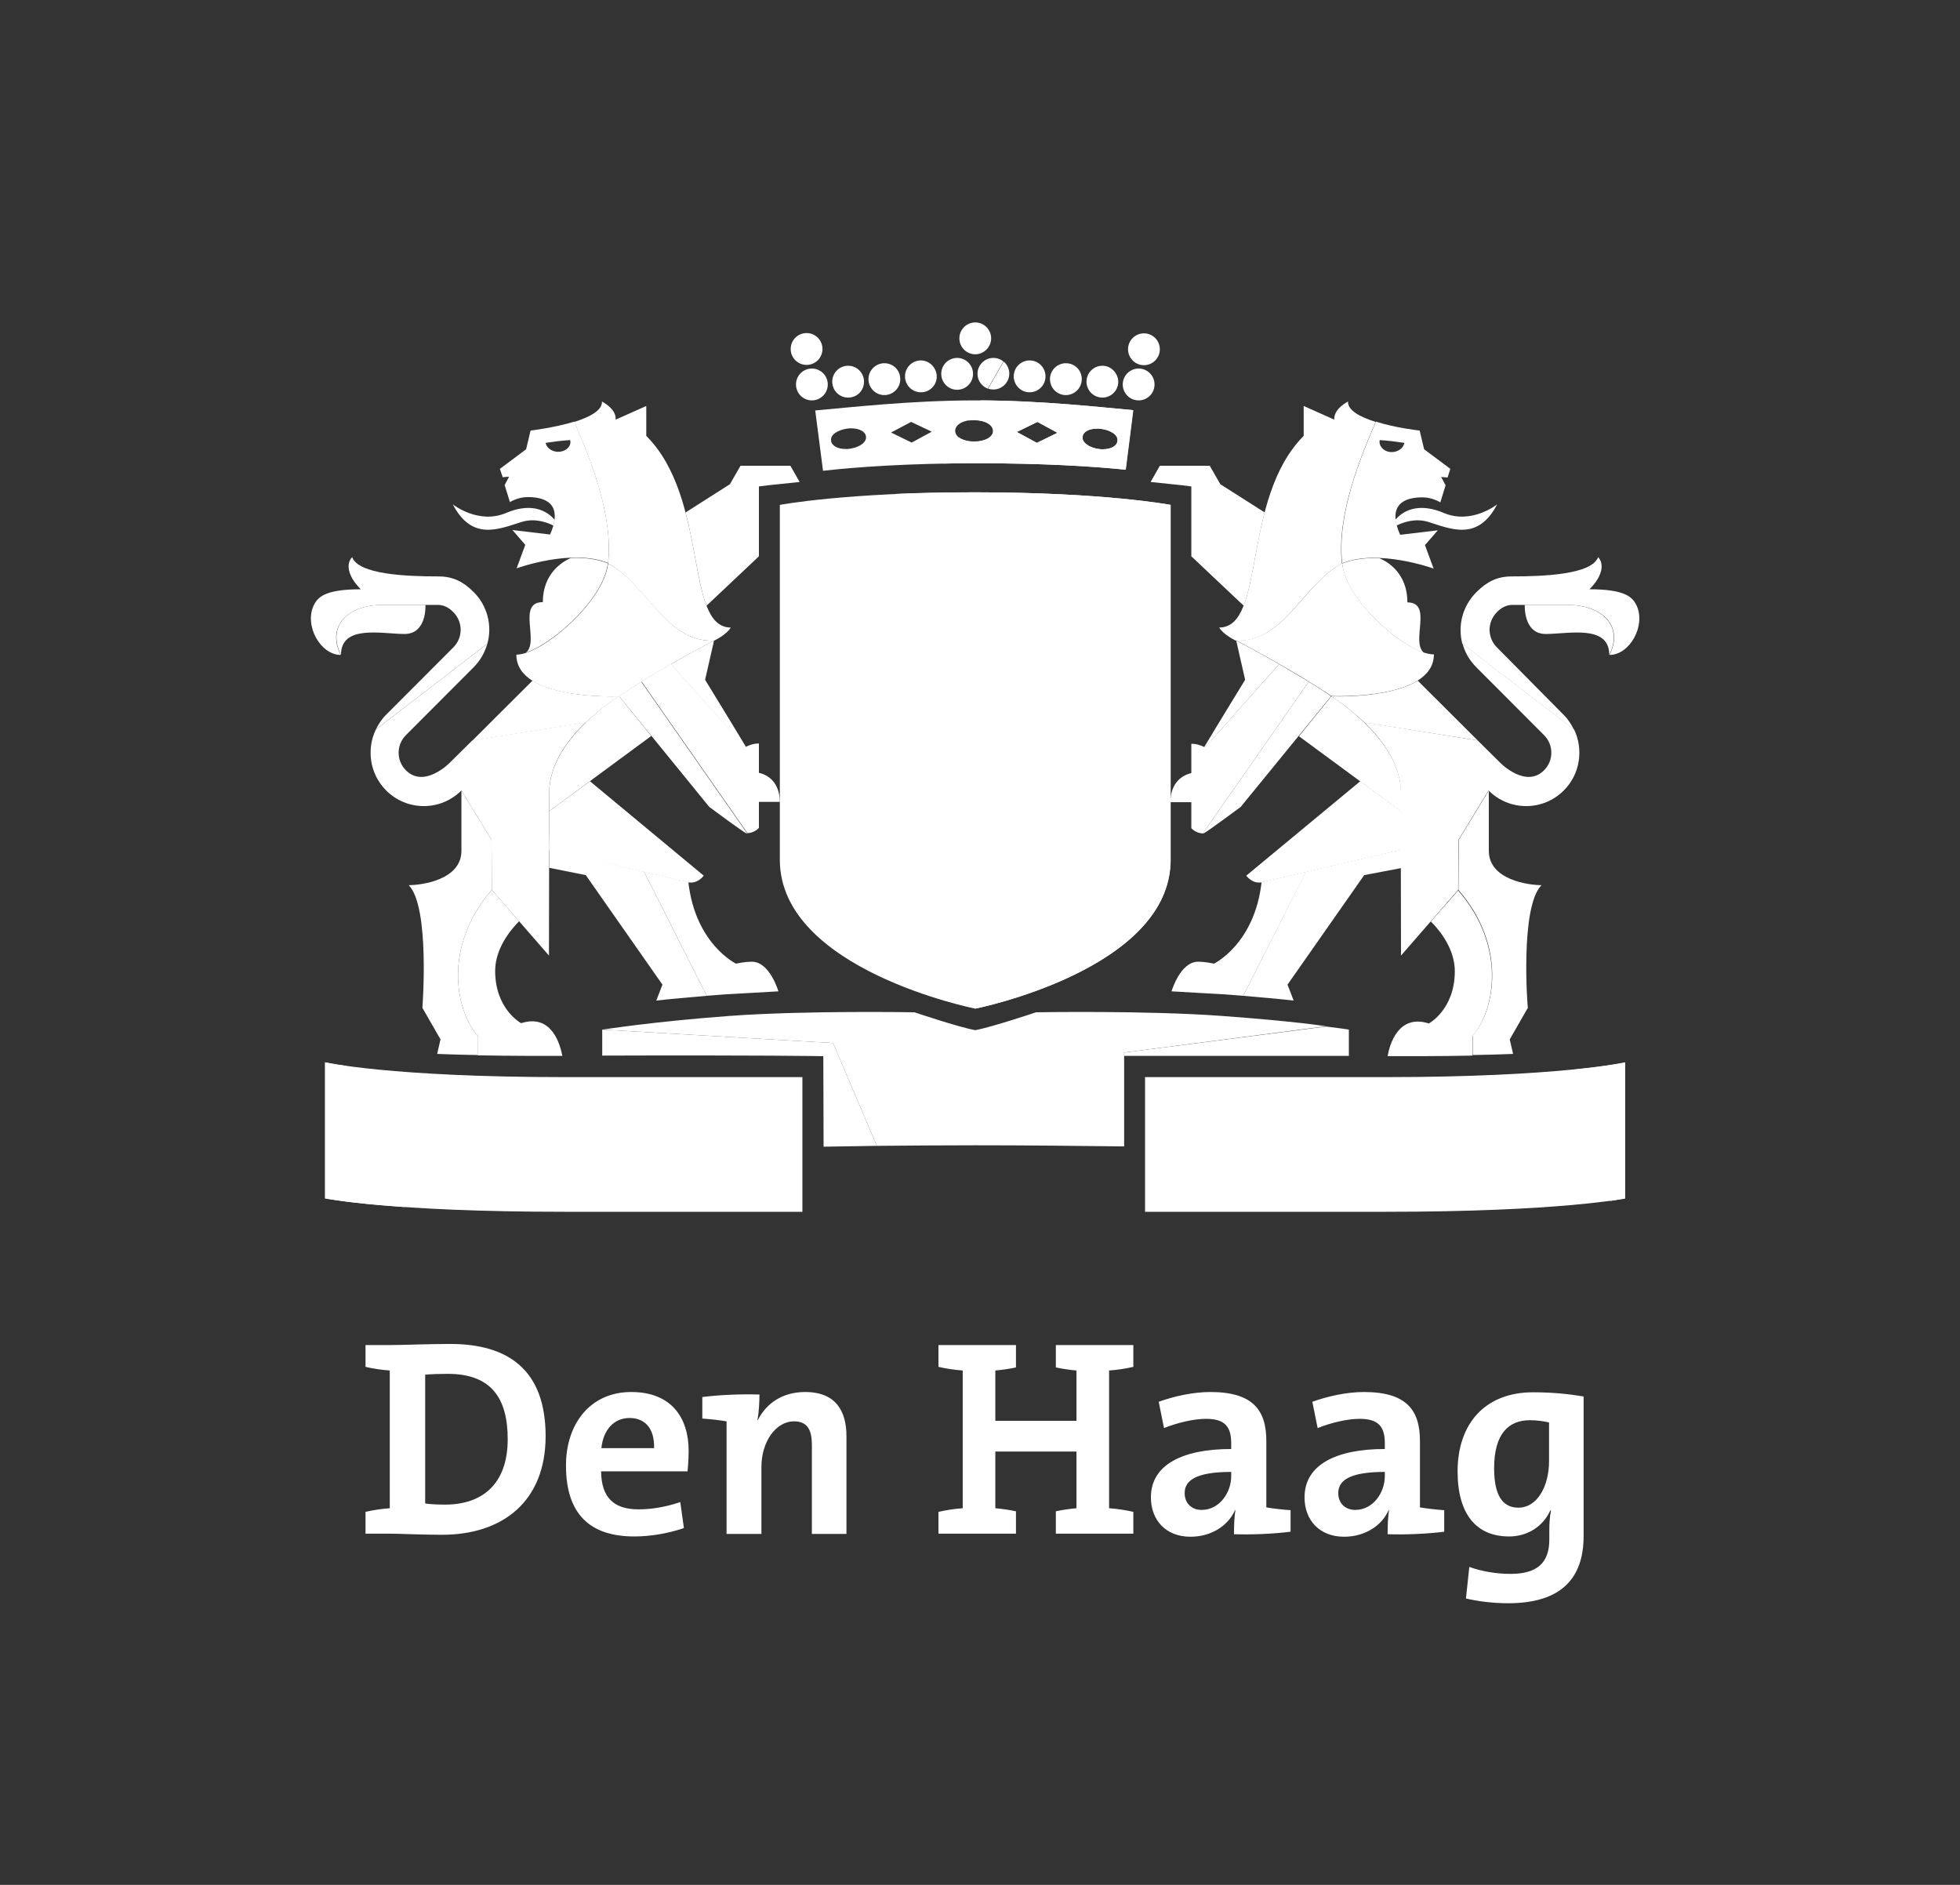
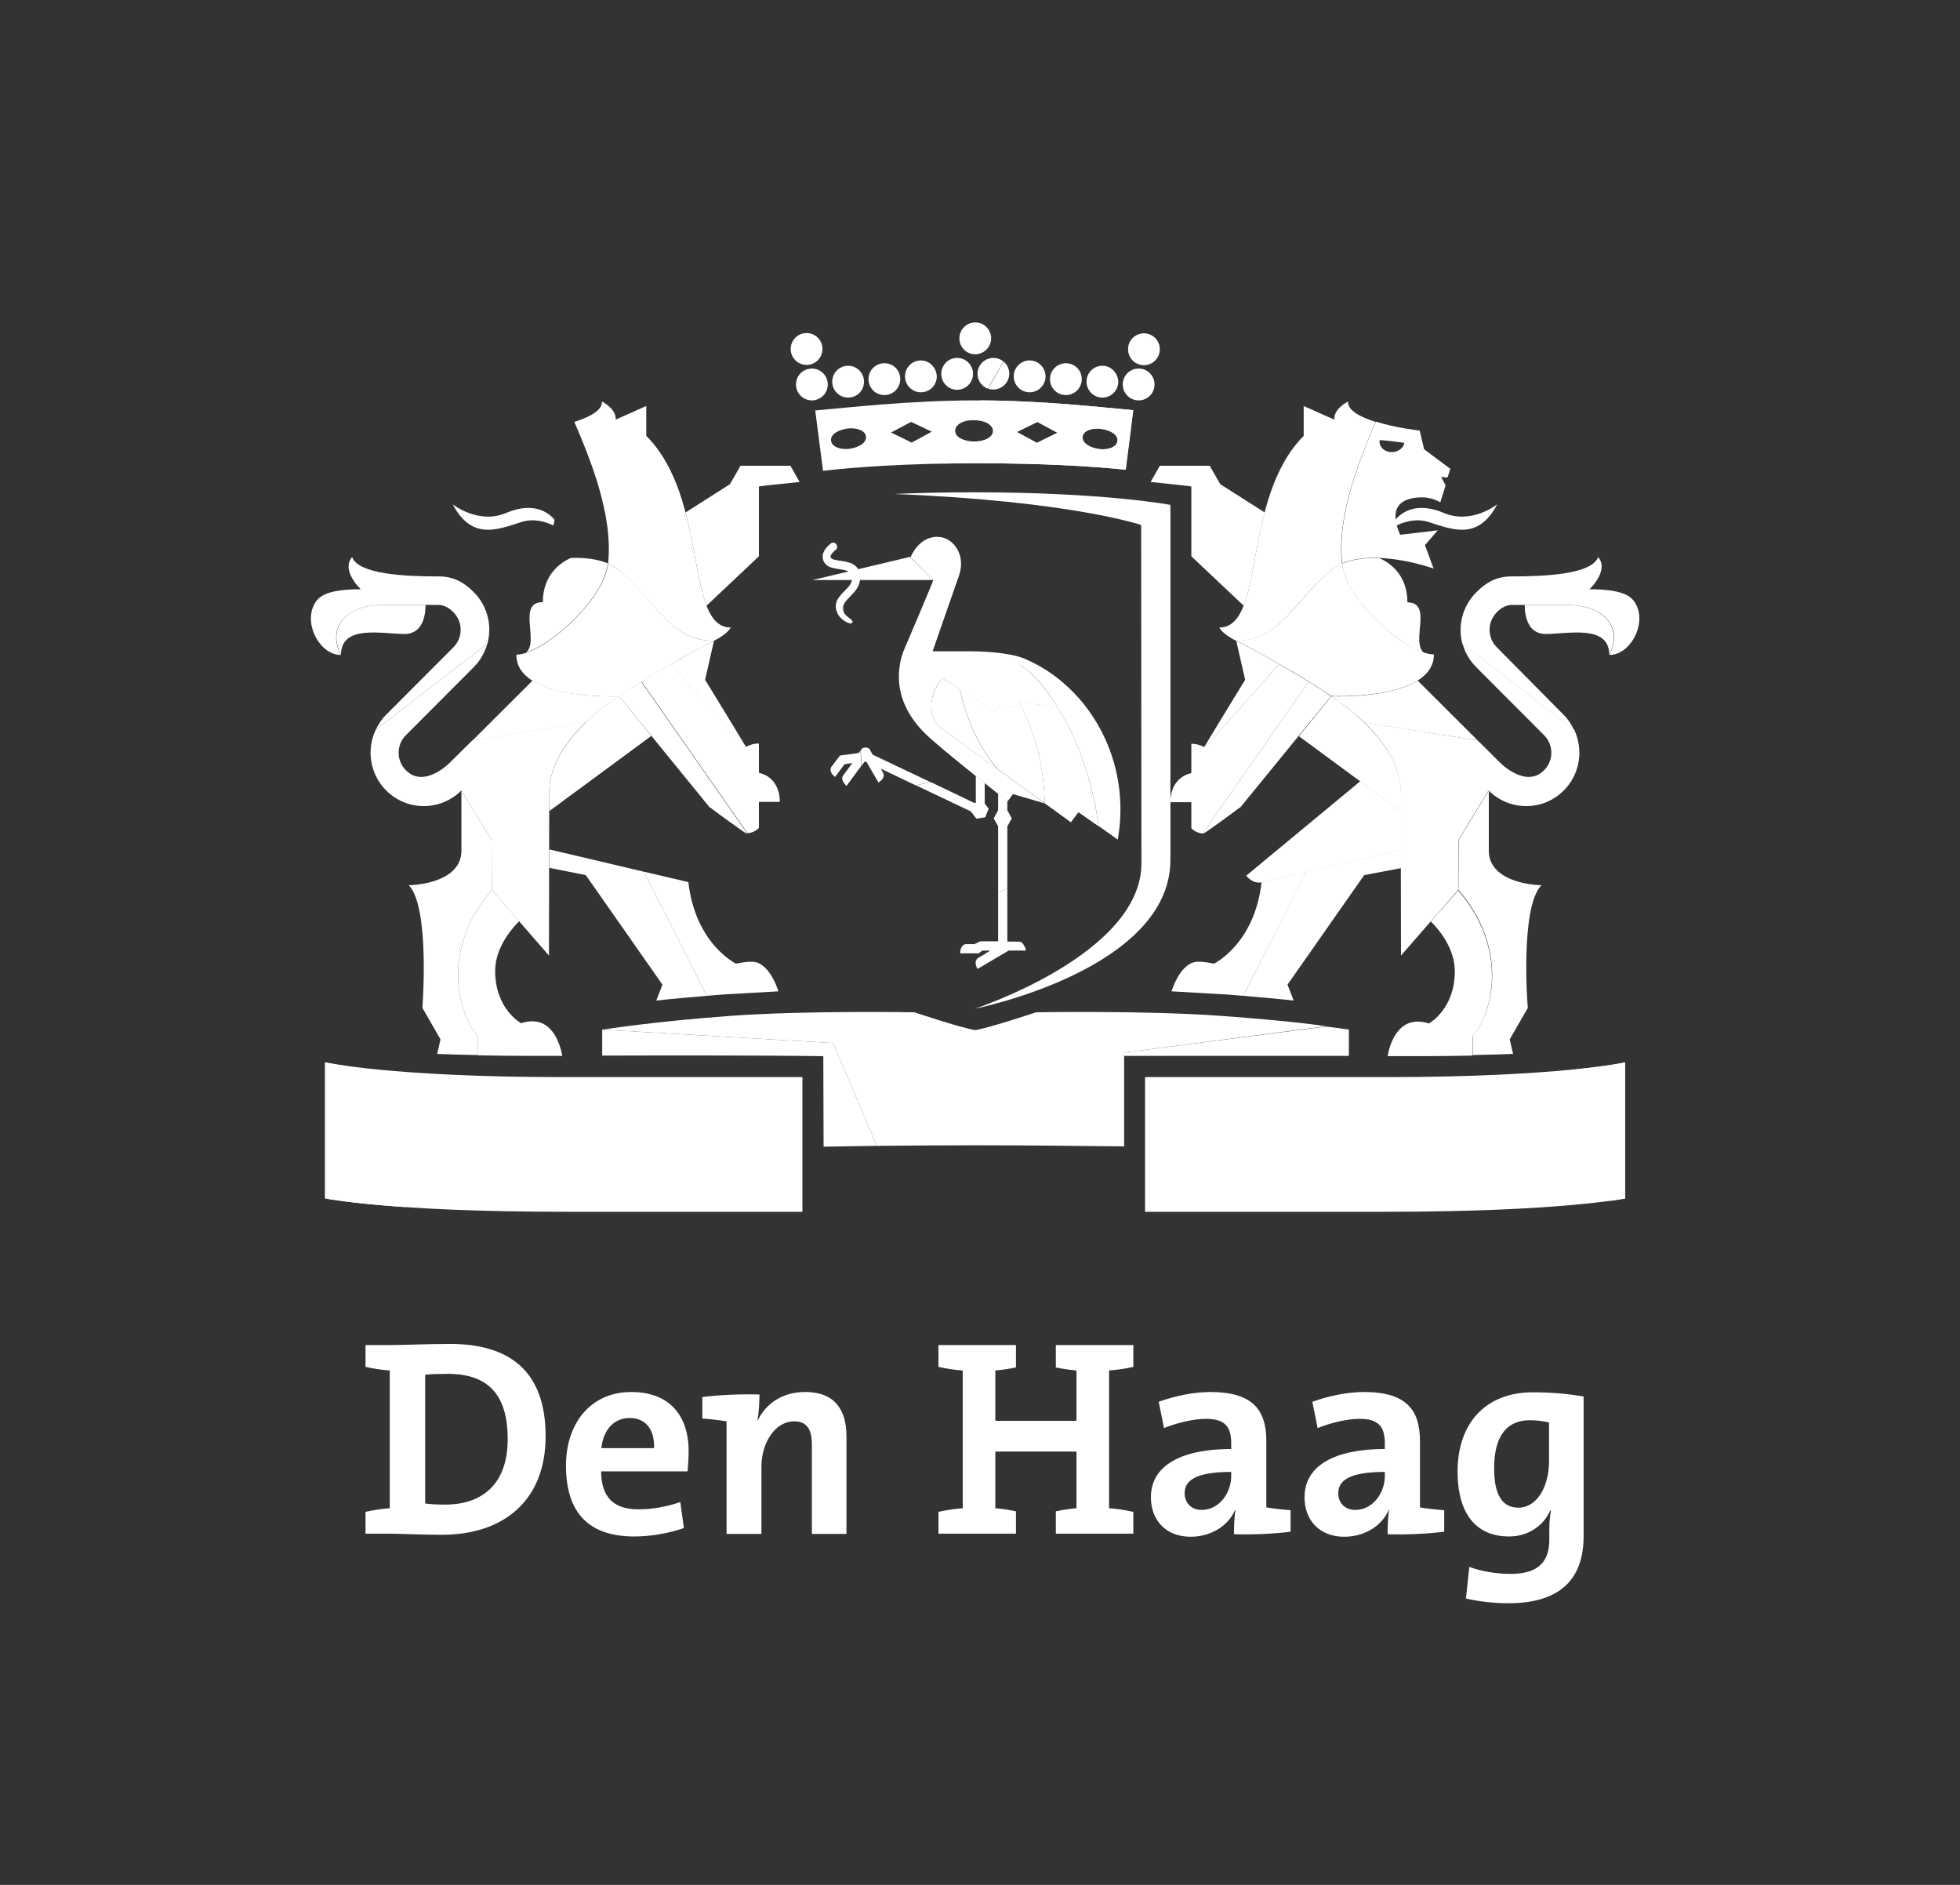
<svg xmlns="http://www.w3.org/2000/svg" width="312" height="300" viewBox="0 0 312 300" fill="none">
  <rect x="0" y="0" width="312" height="300" fill="#333333" stroke="none" />
  <g clip-path="url(#clip0_6644_10855)">
    <path d="M71.675 213.905C67.992 213.905 64.308 214.082 61.912 214.082H58.184V217.551C59.337 217.818 60.713 218.04 62.045 218.129V240.053C60.713 240.142 59.337 240.365 58.184 240.631V244.1H62.045C63.509 244.1 67.237 244.278 70.344 244.278C80.108 244.278 86.854 238.897 86.854 228.58C86.854 218.085 80.951 213.905 71.675 213.905ZM70.877 239.475C69.767 239.475 68.524 239.431 67.681 239.297V218.796C68.613 218.707 69.945 218.663 71.276 218.663C78.2 218.663 80.818 222.532 80.818 229.069C80.818 236.273 76.691 239.475 70.877 239.475ZM100.479 221.554C93.955 221.554 90.094 226.623 90.094 233.249C90.094 241.032 93.955 244.545 100.967 244.545C103.586 244.545 106.382 244.056 108.867 243.211L108.29 239.075C106.027 239.831 103.807 240.231 101.633 240.231C97.505 240.231 95.73 238.141 95.686 234.183H109.444C109.444 234.183 109.621 232.582 109.621 230.937C109.621 225.689 106.914 221.554 100.479 221.554ZM95.73 230.492C96.041 227.468 97.816 225.689 100.213 225.689C102.654 225.689 104.207 227.335 104.118 230.492H95.73ZM128.173 221.554C124.534 221.554 121.959 223.377 120.628 226.045L120.584 226.001C120.806 224.8 120.894 223.021 120.894 221.954C117.965 221.865 114.592 221.998 111.796 222.354V225.778C113.083 225.867 114.592 226.045 115.657 226.223V244.145H121.205V233.472C121.205 229.514 123.468 226.223 126.398 226.223C128.572 226.223 129.238 227.646 129.238 230.003V244.145H134.741V228.58C134.741 224.711 133.143 221.554 128.173 221.554ZM226.033 229.336C226.033 224.444 223.903 221.554 217.113 221.554C214.406 221.554 211.343 222.221 208.902 223.11L209.745 227.29C211.876 226.445 214.45 225.823 216.447 225.823C219.421 225.823 220.441 227.068 220.441 229.692V230.626C212.719 230.626 207.66 233.116 207.66 238.319C207.66 241.921 210.012 244.589 213.962 244.589C217.29 244.589 219.998 242.811 221.063 240.32L221.107 240.365C220.93 241.521 220.885 242.855 220.885 244.189C223.726 244.278 227.099 244.145 229.895 243.789V240.365C228.607 240.276 227.099 240.098 226.033 239.92V229.336ZM220.441 234.939C220.441 237.563 218.577 240.32 215.737 240.32C214.05 240.32 213.03 239.164 213.03 237.652C213.03 235.74 214.627 234.272 220.441 234.272V234.939ZM244.052 221.598C236.285 221.598 232.025 226.712 232.025 234.183C232.025 240.943 234.954 244.545 240.235 244.545C243.165 244.545 245.65 242.944 246.804 240.365L246.893 240.409C246.671 241.565 246.626 242.544 246.626 243.656V245.034C246.626 248.814 244.629 250.504 240.413 250.504C238.238 250.504 235.842 250.104 233.889 249.392L233.356 254.417C235.22 254.862 237.617 255.173 240.102 255.173C248.49 255.173 252.085 251.216 252.085 244.5V222.265C249.689 221.865 247.114 221.598 244.052 221.598ZM246.582 232.582C246.582 236.451 244.762 239.964 241.7 239.964C239.081 239.964 237.839 237.83 237.839 233.694C237.839 228.135 240.191 226.045 243.52 226.045C244.629 226.045 245.605 226.178 246.582 226.401V232.582ZM168.072 217.64C169.092 217.862 170.291 218.04 171.356 218.129V226.134H158.441V218.129C159.506 218.04 160.704 217.862 161.725 217.64V214.082H149.387V217.551C150.541 217.818 151.917 218.04 153.248 218.129V240.053C151.917 240.142 150.541 240.365 149.387 240.631V244.1H161.725V240.543C160.704 240.32 159.506 240.142 158.441 240.053V231.026H171.356V240.053C170.291 240.142 169.092 240.32 168.072 240.543V244.1H180.409V240.631C179.256 240.365 177.88 240.142 176.548 240.053V218.129C177.88 218.04 179.256 217.818 180.409 217.551V214.082H168.072V217.64ZM201.579 229.336C201.579 224.444 199.449 221.554 192.659 221.554C189.951 221.554 186.889 222.221 184.448 223.11L185.291 227.29C187.422 226.445 189.996 225.823 191.993 225.823C194.967 225.823 195.987 227.068 195.987 229.692V230.626C188.265 230.626 183.205 233.116 183.205 238.319C183.205 241.921 185.558 244.589 189.508 244.589C192.836 244.589 195.543 242.811 196.609 240.32L196.653 240.365C196.475 241.521 196.431 242.855 196.431 244.189C199.272 244.278 202.644 244.145 205.44 243.789V240.365C204.153 240.276 202.644 240.098 201.579 239.92V229.336ZM195.987 234.939C195.987 237.563 194.123 240.32 191.283 240.32C189.596 240.32 188.576 239.164 188.576 237.652C188.576 235.74 190.173 234.272 195.987 234.272V234.939Z" fill="white" />
    <path d="M220.574 171.435H182.273V192.87H220.574C248.446 192.87 258.698 190.735 258.698 190.735V169.078C258.698 169.078 248.313 171.435 220.574 171.435Z" fill="white" />
    <path d="M132.611 166.01L139.579 182.375C144.728 182.33 149.965 182.286 155.29 182.286C163.368 182.286 171.268 182.375 178.945 182.464V167.522L211.077 163.341C211.077 163.341 206.595 162.585 194.479 161.696C182.363 160.806 164.921 161.118 164.921 161.118C164.921 161.118 157.909 163.475 155.246 163.964C152.539 163.475 145.571 161.118 145.571 161.118C145.571 161.118 128.262 160.806 116.146 161.696C104.03 162.585 95.953 163.875 95.908 163.875L132.611 166.01Z" fill="white" />
    <path d="M131.058 168.1L131.102 182.508C133.898 182.464 136.694 182.419 139.579 182.375L132.611 166.01L95.863 163.875V168.011C120.672 167.922 131.058 168.1 131.058 168.1Z" fill="white" />
    <path d="M127.729 171.435H89.871C62.133 171.435 51.748 169.078 51.748 169.078V190.735C51.748 190.735 62 192.87 89.871 192.87H127.729V171.435Z" fill="white" />
    <path d="M55.121 169.656C52.769 169.345 51.748 169.078 51.748 169.078V190.735C51.748 190.735 55.432 191.491 64.441 192.114C58.45 185.399 55.565 177.038 55.121 169.656Z" fill="white" />
    <path d="M64.441 176.638H68.525V177.928H67.415L69.989 185.132C70.078 185.443 70.167 185.754 70.255 186.066H70.3C70.388 185.754 70.433 185.399 70.566 185.132L73.096 177.928H71.853V176.638H75.847V177.928H74.871L71.143 187.533H69.235L65.462 177.928H64.53V176.638H64.441Z" fill="white" />
    <path d="M76.824 186.244H77.889L77.933 177.883H76.779V176.594H81.661C83.88 176.594 84.945 177.883 84.945 179.484C84.945 181.352 83.747 182.241 82.371 182.375V182.419C82.993 182.464 83.392 182.997 83.747 183.62L84.945 185.621C85.256 186.155 85.567 186.288 85.922 186.288H86.321V187.578H85.3C84.368 187.578 83.969 187.489 83.348 186.422L81.839 183.887C81.395 183.086 81.173 182.953 80.641 182.953H79.709L79.664 186.333H80.907V187.622H76.824V186.244ZM81.04 181.485C82.283 181.485 83.126 180.818 83.126 179.662C83.126 178.506 82.416 177.883 81.173 177.883H79.709L79.664 181.485H81.04Z" fill="white" />
    <path d="M87.653 186.244H88.762V177.883H87.519V176.594H95.153L95.198 179.44H93.733L93.644 177.839H90.537L90.493 181.218H93.6V182.597H90.493L90.449 186.199H93.777L93.91 184.42H95.375L95.242 187.489H87.608V186.244H87.653Z" fill="white" />
    <path d="M97.106 186.244H98.216L98.26 177.883H97.106V176.594H102.255C105.761 176.594 107.758 178.639 107.758 181.797C107.758 184.998 105.716 187.489 102.255 187.489H97.106V186.244ZM101.722 186.244C104.385 186.244 105.85 184.643 105.85 181.886C105.85 179.44 104.429 177.883 101.766 177.883H99.991L99.947 186.244H101.722Z" fill="white" />
    <path d="M109 186.244H110.109L110.154 177.883H108.911V176.594H116.545L116.589 179.44H115.125L115.036 177.839H111.885L111.84 181.218H114.947V182.597H111.84L111.796 186.199H115.125L115.258 184.42H116.722L116.589 187.489H108.956V186.244H109Z" fill="white" />
    <path d="M193.414 186.244H194.479L194.523 177.883H193.369V176.594H198.207C200.426 176.594 201.491 177.883 201.491 179.484C201.491 181.352 200.293 182.241 198.917 182.375V182.419C199.538 182.464 199.938 182.997 200.293 183.62L201.491 185.621C201.802 186.155 202.112 186.288 202.467 186.288H202.867V187.578H201.846C200.914 187.578 200.515 187.489 199.893 186.422L198.384 183.887C197.94 183.086 197.718 182.953 197.186 182.953H196.254L196.21 186.333H197.452V187.622H193.369V186.244H193.414ZM197.63 181.485C198.872 181.485 199.716 180.818 199.716 179.662C199.716 178.506 199.006 177.883 197.763 177.883H196.298L196.254 181.485H197.63Z" fill="white" />
    <path d="M204.198 186.244H205.308L205.352 177.883H204.109V176.594H211.743L211.787 179.44H210.367L210.278 177.839H207.127L207.083 181.218H210.19V182.597H207.083L207.039 186.199H210.367L210.5 184.42H211.965L211.832 187.489H204.198V186.244Z" fill="white" />
    <path d="M220.885 179.796V178.061C220.486 177.972 219.865 177.794 219.021 177.794C216.447 177.794 215.071 179.395 215.071 182.108C215.071 184.598 216.58 186.333 218.8 186.333C219.554 186.333 220.353 186.244 220.752 186.155L220.797 184.198H222.35L222.306 187.178C221.596 187.4 220.22 187.711 218.933 187.711C215.027 187.711 213.163 185.265 213.163 182.197C213.163 178.817 215.427 176.46 219.066 176.46C220.442 176.46 221.729 176.772 222.439 177.038V179.84H220.885V179.796Z" fill="white" />
    <path d="M230.915 186.244H232.025L232.069 182.73H227.01L226.965 186.244H228.119V187.533H224.125V186.244H225.235L225.279 177.883H224.125V176.594H228.119V177.883H227.01L226.965 181.352H232.025L232.069 177.883H230.915V176.594H234.91V177.883H233.8L233.756 186.244H234.91V187.533H230.915V186.244Z" fill="white" />
    <path d="M239.038 186.244H240.147L240.191 177.883H237.662L237.617 179.484H236.108L236.153 176.638H246.005L246.05 179.484H244.541L244.496 177.883H242.011L241.967 186.244H243.209V187.534H239.082V186.244H239.038Z" fill="white" />
    <path d="M155.778 73.733C166.163 73.733 173.974 74.222 179.211 74.756L180.409 65.283C175.306 64.839 165.719 63.727 155.334 63.727C144.816 63.727 134.963 64.883 129.771 65.328L131.013 74.933C136.117 74.355 144.416 73.733 155.778 73.733ZM172.332 69.508C172.421 68.707 173.353 68.218 174.684 68.218C174.906 68.218 175.084 68.218 175.306 68.263C176.016 68.352 176.637 68.574 177.125 68.885C177.702 69.241 177.969 69.73 177.88 70.219C177.791 70.975 176.859 71.509 175.528 71.509C175.306 71.509 175.128 71.509 174.906 71.465C173.308 71.242 172.199 70.397 172.332 69.508ZM165.142 67.151L168.338 68.885L165.054 70.486L161.858 68.752L165.142 67.151ZM155.068 66.84C156.799 66.84 158.086 67.596 158.086 68.574C158.086 69.552 156.799 70.308 155.068 70.308C153.337 70.308 152.05 69.552 152.05 68.574C152.05 67.551 153.381 66.84 155.068 66.84ZM145.038 67.151L148.322 68.707L145.126 70.442L141.842 68.841L145.038 67.151ZM133.055 68.841C133.543 68.53 134.164 68.307 134.874 68.218C135.096 68.174 135.274 68.174 135.496 68.174C136.827 68.174 137.759 68.707 137.848 69.463C137.981 70.397 136.827 71.198 135.274 71.42C135.052 71.465 134.874 71.465 134.652 71.465C133.321 71.465 132.389 70.931 132.3 70.175C132.211 69.686 132.478 69.197 133.055 68.841Z" fill="white" />
    <path d="M157.775 53.854C157.775 52.476 156.666 51.319 155.246 51.319C153.87 51.319 152.716 52.431 152.716 53.854C152.716 55.233 153.825 56.389 155.246 56.389C156.621 56.389 157.775 55.233 157.775 53.854ZM130.925 55.544C130.925 54.166 129.815 53.009 128.395 53.009C127.019 53.009 125.865 54.121 125.865 55.544C125.865 56.923 126.975 58.079 128.395 58.079C129.771 58.079 130.925 56.967 130.925 55.544ZM152.361 56.967C150.985 56.967 149.831 58.079 149.831 59.502C149.831 60.881 150.941 62.037 152.361 62.037C153.737 62.037 154.891 60.925 154.891 59.502C154.891 58.079 153.737 56.967 152.361 56.967ZM146.591 57.367C145.215 57.367 144.062 58.479 144.062 59.902C144.062 61.281 145.171 62.437 146.591 62.437C148.011 62.437 149.121 61.325 149.121 59.902C149.077 58.524 147.967 57.367 146.591 57.367ZM140.777 57.812C139.402 57.812 138.248 58.924 138.248 60.347C138.248 61.725 139.357 62.882 140.777 62.882C142.153 62.882 143.307 61.77 143.307 60.347C143.307 58.924 142.198 57.812 140.777 57.812ZM135.008 58.212C133.632 58.212 132.478 59.324 132.478 60.747C132.478 62.126 133.588 63.282 135.008 63.282C136.428 63.282 137.537 62.17 137.537 60.747C137.537 59.369 136.428 58.212 135.008 58.212ZM129.238 58.657C127.862 58.657 126.708 59.769 126.708 61.192C126.708 62.571 127.818 63.727 129.238 63.727C130.614 63.727 131.768 62.615 131.768 61.192C131.768 59.769 130.614 58.657 129.238 58.657ZM158.13 56.967C156.755 56.967 155.601 58.079 155.601 59.502C155.601 60.614 156.311 61.503 157.243 61.859L159.728 57.545C159.329 57.19 158.752 56.967 158.13 56.967Z" fill="white" />
    <path d="M182.096 53.054C180.72 53.054 179.566 54.166 179.566 55.589C179.566 56.967 180.676 58.123 182.096 58.123C183.472 58.123 184.626 57.012 184.626 55.589C184.626 54.166 183.472 53.054 182.096 53.054ZM181.253 58.657C179.877 58.657 178.723 59.769 178.723 61.192C178.723 62.571 179.833 63.727 181.253 63.727C182.629 63.727 183.783 62.615 183.783 61.192C183.783 59.769 182.629 58.657 181.253 58.657ZM175.483 58.212C174.108 58.212 172.954 59.324 172.954 60.747C172.954 62.126 174.063 63.282 175.483 63.282C176.859 63.282 178.013 62.17 178.013 60.747C177.969 59.369 176.859 58.212 175.483 58.212ZM169.669 57.812C168.294 57.812 167.14 58.924 167.14 60.347C167.14 61.725 168.249 62.882 169.669 62.882C171.045 62.882 172.199 61.77 172.199 60.347C172.199 58.924 171.09 57.812 169.669 57.812ZM163.9 57.367C162.524 57.367 161.37 58.479 161.37 59.902C161.37 61.281 162.48 62.437 163.9 62.437C165.276 62.437 166.43 61.325 166.43 59.902C166.43 58.524 165.32 57.367 163.9 57.367ZM159.772 57.545L157.287 61.859C157.553 61.948 157.82 61.992 158.13 61.992C159.506 61.992 160.66 60.881 160.66 59.458C160.66 58.702 160.305 57.99 159.772 57.545Z" fill="white" />
    <path d="M155.068 70.264C154.047 70.264 153.16 69.997 152.627 69.597L150.142 73.777C151.917 73.733 153.781 73.733 155.734 73.733C166.119 73.733 173.93 74.222 179.167 74.756L180.365 65.283C175.395 64.839 166.208 63.771 156.133 63.727L154.225 66.929C154.491 66.884 154.757 66.884 155.068 66.884C156.799 66.884 158.086 67.64 158.086 68.619C158.086 69.552 156.799 70.264 155.068 70.264ZM172.332 69.508C172.421 68.707 173.353 68.218 174.684 68.218C174.906 68.218 175.084 68.218 175.306 68.263C176.016 68.352 176.637 68.574 177.125 68.885C177.702 69.241 177.969 69.73 177.88 70.219C177.791 70.975 176.859 71.509 175.528 71.509C175.306 71.509 175.128 71.509 174.906 71.465C173.309 71.242 172.199 70.397 172.332 69.508ZM165.142 67.151L168.338 68.885L165.054 70.486L161.858 68.752L165.142 67.151Z" fill="white" />
-     <path d="M178.945 167.522V168.055H214.717V163.875C214.717 163.875 213.385 163.653 211.077 163.386L178.945 167.522Z" fill="white" />
+     <path d="M178.945 167.522V168.055H214.717V163.875C214.717 163.875 213.385 163.653 211.077 163.386L178.945 167.522" fill="white" />
    <path d="M256.346 191.136C257.944 190.869 258.654 190.78 258.654 190.78V169.123C258.654 169.123 256.08 169.701 250.133 170.279C254.216 175.171 255.814 183.22 256.346 191.136Z" fill="white" />
    <path d="M146.369 175.749H147.301L147.346 168.544H146.236V167.433H152.849L152.894 169.923H151.651L151.562 168.544H148.855L148.81 171.435H151.518V172.636H148.81L148.766 175.749H151.651L151.74 174.192H152.982L152.894 176.816H146.325V175.749H146.369Z" fill="white" />
    <path d="M154.624 175.749H155.556L155.601 168.544H154.402V167.433H156.888L161.237 173.125C161.503 173.481 161.903 174.103 162.169 174.548H162.213L162.169 168.544H161.104V167.433H164.388V168.544H163.456L163.412 176.86H162.169L157.509 170.768C157.243 170.412 156.976 170.056 156.843 169.79L156.799 169.834L156.843 175.838H157.864V176.949H154.58V175.749H154.624Z" fill="white" />
    <path d="M256.169 104.24C256.169 99.348 249.645 100.904 246.05 100.904C242.455 100.904 242.721 96.279 242.721 96.279C243.92 96.279 246.227 96.279 249.512 96.279C254.97 96.279 258.477 99.615 256.169 104.24Z" fill="white" />
    <path d="M235.043 94.234C236.641 92.633 238.283 91.743 240.635 91.743C245.828 91.743 253.373 91.432 254.394 88.675C255.326 89.653 255.237 91.565 253.018 93.789C258.876 93.789 259.897 95.123 260.518 96.368C262.027 99.615 259.409 104.24 256.213 104.24C258.521 99.615 255.015 96.279 249.6 96.279C246.272 96.279 244.008 96.279 242.81 96.279H241.789H240.68C239.881 96.279 238.993 96.68 238.283 97.436C236.73 98.992 236.73 101.482 238.283 103.039L248.979 113.845C249.645 114.512 250.133 115.313 250.532 116.113L232.78 102.461C232.026 99.615 232.78 96.457 235.043 94.234Z" fill="white" />
    <path d="M222.305 83.65C222.217 83.338 222.172 83.027 222.128 82.716C223.681 80.892 226.3 80.136 229.85 81.648C234.288 83.516 238.327 80.27 238.327 80.27C235.265 86.14 231.049 84.228 227.365 83.071C225.368 82.449 223.459 83.071 222.305 83.65Z" fill="white" />
    <path d="M203.621 105.707C199.849 103.528 196.831 101.971 196.786 101.971L198.207 108.197C198.207 108.197 193.946 115.135 191.683 118.915C191.727 118.959 191.771 118.959 191.816 119.004C191.816 118.959 203.621 105.707 203.621 105.707Z" fill="white" />
    <path d="M224.037 95.879C224.037 91.299 220.974 89.431 219.598 88.853C217.557 88.764 215.471 88.942 213.651 89.698C214.228 95.079 221.951 102.283 226.611 103.884C226.655 103.884 226.699 103.928 226.699 103.928C224.48 102.194 228.164 95.879 224.037 95.879Z" fill="white" />
    <path d="M208.326 108.509C206.728 107.53 205.13 106.596 203.621 105.707L191.816 118.959C191.15 118.604 190.44 118.381 189.641 118.381V123.051C187.644 123.495 186.312 125.141 186.312 127.676H189.641V131.811C190.085 132.301 190.751 132.612 191.461 132.656L208.326 108.509Z" fill="white" />
    <path d="M225.678 108.331C221.062 111.221 211.92 110.821 211.92 110.821C211.92 110.821 214.494 112.422 217.201 115.001L235.22 117.848C235.22 117.848 229.406 112.066 225.678 108.331Z" fill="white" />
    <path d="M245.384 140.883C243.298 140.883 236.996 140.039 236.996 135.414C236.996 132.701 236.996 125.808 236.996 125.808L232.203 133.679L232.158 141.639C239.925 150.578 237.972 160.762 234.422 164.853V167.922C236.641 167.877 238.815 167.833 240.857 167.744L240.324 165.431L243.209 160.406C243.165 160.451 241.922 144.352 245.384 140.883Z" fill="white" />
    <path d="M208.326 108.509L191.461 132.656C191.505 132.656 191.505 132.656 191.55 132.656C191.816 132.656 197.497 128.432 197.497 128.432L211.876 110.821C210.767 110.021 209.568 109.265 208.326 108.509Z" fill="white" />
    <path d="M213.651 89.653C207.438 92.899 204.553 102.194 196.786 101.927C196.786 101.927 205.618 106.508 211.92 110.777C211.92 110.777 228.252 111.533 228.252 104.151C224.081 104.195 214.317 95.746 213.651 89.653Z" fill="white" />
    <path d="M197.984 96.413C199.316 92.9 199.848 87.207 201.313 81.559L194.256 77.068L192.57 74.133H184.626L183.161 76.712C186.223 77.023 188.176 77.246 188.265 77.246L189.641 77.424V88.541L197.984 96.413Z" fill="white" />
    <path d="M207.527 69.374V64.616L212.409 66.795C212.364 66.528 212.275 65.194 214.583 63.904C214.494 65.328 216.58 66.395 218.977 67.151C216.492 72.977 212.764 81.915 213.607 89.698C207.393 92.944 204.509 102.238 196.742 101.972C196.742 101.972 194.745 101.038 194.079 99.881C201.535 99.837 197.541 79.425 207.527 69.374Z" fill="white" />
    <path d="M227.765 146.665C230.161 149.066 231.582 151.868 231.582 154.581C231.582 160.673 227.454 162.897 227.454 162.897C222.572 161.34 221.196 166.276 220.886 168.1C222.617 168.1 224.392 168.1 226.256 168.1C228.919 168.1 231.848 168.055 234.378 168.011V164.942C237.928 160.851 239.881 150.667 232.114 141.729L227.765 146.665Z" fill="white" />
    <path d="M223.015 138.171C223.015 137.192 223.015 135.502 223.015 134.569C223.015 134.791 223.015 135.013 223.015 135.236L207.881 138.749L197.896 158.494C200.913 158.761 203.576 158.983 205.929 159.25L204.952 156.715L217.157 139.283L223.015 138.171Z" fill="white" />
    <path d="M200.825 140.394C199.716 150.267 193.236 153.38 193.236 153.38C193.236 153.38 191.994 153.068 190.706 153.068C187.866 153.068 186.49 157.782 186.49 157.782C187.999 157.871 189.553 157.96 191.15 158.049C192.482 158.138 193.769 158.183 195.056 158.271C196.032 158.36 196.964 158.405 197.896 158.494L207.926 138.749L200.825 140.394Z" fill="white" />
    <path d="M223.015 129.099L216.536 124.34L198.384 139.371C198.384 139.371 199.316 140.706 200.825 140.439L223.015 135.28C223.015 132.879 223.015 130.744 223.015 129.099Z" fill="white" />
    <path d="M211.921 110.821L206.772 117.181L223.016 129.143C223.016 127.275 223.016 126.075 223.016 126.075C223.016 125.052 222.838 124.029 222.528 123.051C221.596 119.893 219.377 117.136 217.202 115.046C214.584 112.467 212.054 110.91 211.921 110.821Z" fill="white" />
    <path d="M230.871 74.622L226.699 71.509L225.989 68.529C225.989 68.529 222.217 68.129 219.021 67.106C216.536 72.932 212.808 81.871 213.651 89.653C219.421 87.296 228.208 90.498 228.208 90.498L226.832 86.763L228.874 84.406L222.882 85.117C221.107 81.115 222.572 79.158 226.433 79.158C228.031 79.158 229.273 79.959 229.273 79.959L230.116 77.246L229.406 75.912L230.427 76.001L230.871 74.622ZM221.64 71.954C220.53 71.998 219.642 71.287 219.598 70.353C219.598 70.264 219.598 70.13 219.642 70.041C220.974 70.13 222.394 70.308 223.548 70.486C223.415 71.287 222.616 71.909 221.64 71.954Z" fill="white" />
    <path d="M54.278 104.24C54.278 99.348 60.802 100.904 64.397 100.904C67.992 100.904 67.726 96.279 67.726 96.279C66.528 96.279 64.22 96.279 60.935 96.279C55.432 96.235 51.97 99.615 54.278 104.24Z" fill="white" />
    <path d="M75.403 94.234C73.806 92.633 72.164 91.743 69.811 91.743C64.619 91.743 57.074 91.432 56.053 88.675C55.121 89.653 55.21 91.565 57.429 93.789C51.571 93.789 50.55 95.123 49.929 96.368C48.42 99.615 51.038 104.24 54.234 104.24C51.926 99.615 55.432 96.279 60.846 96.279C64.175 96.279 66.439 96.279 67.637 96.279H68.658H69.767C70.566 96.279 71.454 96.68 72.164 97.436C73.717 98.992 73.717 101.482 72.164 103.039L61.379 113.845C60.713 114.512 60.225 115.313 59.826 116.113L77.578 102.461C78.377 99.615 77.623 96.457 75.403 94.234Z" fill="white" />
    <path d="M88.097 83.65C88.186 83.338 88.23 83.027 88.274 82.716C86.721 80.892 84.103 80.136 80.552 81.648C76.114 83.516 72.075 80.27 72.075 80.27C75.138 86.14 79.354 84.228 83.037 83.071C85.079 82.449 86.943 83.071 88.097 83.65Z" fill="white" />
    <path d="M106.825 105.707C110.598 103.528 113.616 101.971 113.66 101.971L112.24 108.197C112.24 108.197 116.501 115.135 118.764 118.915C118.72 118.959 118.675 118.959 118.631 119.004L106.825 105.707Z" fill="white" />
    <path d="M90.849 88.808C89.473 89.431 86.41 91.299 86.41 95.835C82.239 95.835 85.922 102.149 83.703 103.884C83.748 103.884 83.792 103.839 83.792 103.839C88.452 102.238 96.174 95.034 96.751 89.653C94.976 88.942 92.89 88.719 90.849 88.808Z" fill="white" />
    <path d="M102.121 108.464C103.719 107.486 105.317 106.552 106.826 105.663L118.631 118.915C119.297 118.559 120.007 118.337 120.806 118.337V123.006C122.803 123.451 124.134 125.096 124.134 127.631H120.806V131.767C120.362 132.256 119.696 132.567 118.986 132.612L102.121 108.464C102.121 108.509 102.077 108.509 102.121 108.464Z" fill="white" />
    <path d="M84.768 108.331C89.384 111.221 98.526 110.821 98.526 110.821C98.526 110.821 95.952 112.422 93.245 115.001L75.182 117.892C75.226 117.848 81.04 112.022 84.768 108.331Z" fill="white" />
    <path d="M65.062 140.883C67.148 140.883 73.451 140.039 73.451 135.414C73.451 132.701 73.451 125.808 73.451 125.808L78.244 133.679L78.288 141.639C70.521 150.578 72.474 160.762 76.025 164.853V167.922C73.806 167.877 71.631 167.833 69.589 167.744L70.122 165.431L67.237 160.406C67.237 160.451 68.48 144.352 65.062 140.883Z" fill="white" />
    <path d="M76.025 167.966C78.555 168.011 81.44 168.055 84.147 168.055C86.011 168.055 87.831 168.055 89.517 168.055C89.162 166.232 87.831 161.296 82.949 162.852C82.949 162.852 78.821 160.628 78.821 154.536C78.821 151.823 80.241 149.066 82.638 146.62L78.289 141.639C70.522 150.578 72.475 160.762 76.025 164.853V167.966Z" fill="white" />
    <path d="M102.077 108.509L118.942 132.656C118.897 132.656 118.897 132.656 118.853 132.656C118.587 132.656 112.906 128.432 112.906 128.432L98.526 110.777C99.636 110.021 100.834 109.265 102.077 108.509Z" fill="white" />
    <path d="M82.194 104.195C82.194 111.577 98.527 110.821 98.527 110.821C104.829 106.552 113.616 101.971 113.661 101.971C105.894 102.238 103.054 92.899 96.796 89.698C96.13 95.746 86.322 104.195 82.194 104.195Z" fill="white" />
    <path d="M112.462 96.413C111.131 92.9 110.598 87.207 109.134 81.559L116.19 77.068L117.877 74.133H125.821L127.286 76.712C124.223 77.023 122.271 77.246 122.182 77.246L120.806 77.424V88.541L112.462 96.413Z" fill="white" />
    <path d="M102.876 69.374V64.616L97.994 66.795C98.039 66.528 98.127 65.194 95.82 63.904C95.908 65.328 93.822 66.395 91.426 67.151C93.911 72.977 97.639 81.915 96.796 89.698C103.009 92.944 105.894 102.238 113.661 101.972C113.661 101.972 115.658 101.038 116.324 99.881C108.912 99.837 112.906 79.425 102.876 69.374Z" fill="white" />
    <path d="M61.468 125.808C63.065 127.409 65.196 128.298 67.459 128.298C69.722 128.298 71.853 127.409 73.451 125.808L78.244 133.679L78.288 141.639L87.386 152.09C87.386 149.2 87.431 125.986 87.431 125.986C87.431 124.963 87.608 123.94 87.919 122.962C88.851 119.804 91.07 117.047 93.245 114.957L75.181 117.848L71.498 121.494C71.498 121.494 67.503 125.497 64.619 122.606C63.065 121.049 63.065 118.559 64.619 117.003L75.403 106.196C76.468 105.129 77.178 103.839 77.578 102.461L59.825 116.113C58.316 119.271 58.849 123.184 61.468 125.808Z" fill="white" />
    <path d="M87.431 138.126C87.431 137.148 87.431 135.458 87.431 134.524C87.431 134.747 87.431 134.969 87.431 135.191L102.52 138.749L112.506 158.494C109.488 158.761 106.825 158.983 104.473 159.25L105.449 156.715L93.245 139.283L87.431 138.126Z" fill="white" />
    <path d="M109.577 140.394C110.687 150.267 117.166 153.38 117.166 153.38C117.166 153.38 118.409 153.068 119.696 153.068C122.536 153.068 123.912 157.782 123.912 157.782C122.403 157.871 120.85 157.96 119.252 158.049C117.921 158.138 116.634 158.183 115.347 158.271C114.37 158.36 113.438 158.405 112.506 158.494L102.521 138.749L109.577 140.394Z" fill="white" />
-     <path d="M87.431 129.099L93.911 124.34L112.018 139.371C112.018 139.371 111.086 140.706 109.577 140.439L87.387 135.28C87.431 132.879 87.431 130.7 87.431 129.099Z" fill="white" />
    <path d="M98.526 110.777L103.674 117.136L87.431 129.099C87.431 127.231 87.431 126.03 87.431 126.03C87.431 125.008 87.608 123.985 87.919 123.006C88.851 119.849 91.07 117.092 93.245 115.002C95.863 112.467 98.348 110.91 98.526 110.777Z" fill="white" />
-     <path d="M91.425 67.106C88.23 68.085 84.457 68.529 84.457 68.529L83.747 71.509L79.575 74.622L80.019 75.956L81.04 75.867L80.33 77.201L81.173 79.914C81.173 79.914 82.416 79.114 84.013 79.114C87.874 79.114 89.339 81.07 87.564 85.073L81.572 84.361L83.614 86.718L82.238 90.454C82.238 90.454 91.026 87.252 96.795 89.609C97.638 81.871 93.91 72.932 91.425 67.106ZM88.762 71.909C87.786 71.865 86.987 71.242 86.854 70.486C88.008 70.308 89.428 70.13 90.759 70.041C90.759 70.13 90.804 70.264 90.804 70.353C90.804 71.242 89.872 71.954 88.762 71.909Z" fill="white" />
-     <path d="M186.357 136.837C186.357 154.358 155.246 160.539 155.246 160.539C155.246 160.539 124.135 154.358 124.135 136.837C124.135 121.094 124.135 80.359 124.135 80.359C124.135 80.359 134.653 78.357 155.246 78.357C175.839 78.357 186.357 80.359 186.357 80.359C186.357 80.359 186.357 122.339 186.357 136.837Z" fill="white" />
    <path d="M155.202 160.539C155.202 160.539 186.313 154.358 186.313 136.837C186.313 122.339 186.313 80.359 186.313 80.359C186.313 80.359 175.794 78.357 155.202 78.357C150.364 78.357 146.059 78.446 142.331 78.624C170.424 79.736 181.653 83.561 181.653 83.561C181.653 83.561 181.697 122.962 181.697 137.415C181.697 151.868 155.202 160.539 155.202 160.539Z" fill="white" />
    <path d="M161.503 112.556L159.107 112.244L158.352 113.223L152.805 109.665C153.382 112.467 154.891 117.803 158.796 122.384C161.415 124.296 164.122 126.253 166.297 127.809C166.119 118.648 163.012 113.578 162.214 111.533L161.503 112.556Z" fill="white" />
    <path d="M150.097 116.113C147.168 114.023 148.144 109.887 150.053 107.975L158.352 113.267L159.107 112.289L161.503 112.6L162.258 111.622L168.427 112.689C167.273 110.866 165.364 107.886 162.48 105.885L163.234 104.906C161.769 104.195 158.352 103.661 154.447 103.661C151.517 103.661 148.455 103.661 148.455 103.661L152.671 91.565C153.781 88.319 151.784 85.695 149.609 85.473C146.325 85.117 144.949 88.675 144.949 88.675L148.544 92.366C148.633 92.366 143.884 103.483 143.884 103.483C143.396 104.64 143.085 106.152 143.085 107.753C143.085 110.866 144.461 114.023 147.346 116.825C149.787 119.226 160.394 127.542 160.394 127.542L161.237 126.386L166.385 127.898C166.296 127.853 150.94 116.691 150.097 116.113Z" fill="white" />
    <path d="M152.804 109.709L150.053 107.975C148.144 109.932 147.168 114.023 150.097 116.113C150.985 116.736 154.757 119.493 158.796 122.428C154.89 117.848 153.381 112.511 152.804 109.709Z" fill="white" />
    <path d="M168.382 112.644L162.213 111.577C163.012 113.623 166.118 118.648 166.296 127.853C168.737 129.632 170.468 130.877 170.468 130.877L171.666 129.277L174.862 131.5C174.684 130.033 174.462 128.654 174.151 127.364C172.776 120.827 170.512 115.98 168.382 112.644Z" fill="white" />
    <path d="M163.012 150.534C162.879 150.178 162.612 149.866 162.124 149.866H160.349V141.373L158.884 142.04V149.822H156.177C155.867 149.822 155.245 150.267 155.068 150.267H153.869C153.381 150.267 153.115 150.578 152.982 150.934L152.893 151.201L152.849 151.556C152.849 151.645 152.849 151.734 152.849 151.734H155.778L156.399 151.29H157.642C156.887 151.779 156.044 152.268 155.733 152.446C155.334 152.713 155.245 153.113 155.334 153.469L155.378 153.735L155.512 154.047C155.556 154.136 155.6 154.225 155.6 154.225L160.571 151.29H163.278C163.278 151.29 163.278 151.201 163.278 151.112L163.189 150.756L163.012 150.534Z" fill="white" />
    <path d="M137.271 119.093L137.005 119.449L137.182 121.85L137.626 121.227L137.937 121.272L139.845 124.563C139.845 124.563 139.89 124.563 139.89 124.518L140.112 124.34L140.333 124.162C140.6 123.851 140.822 123.451 140.555 122.962C140.467 122.828 140.378 122.606 140.2 122.339L145.792 125.007L148.1 124.474L138.913 120.116C138.691 119.76 138.425 119.226 138.425 119.226C138.292 119.004 137.715 118.87 137.271 119.093Z" fill="white" />
    <path d="M148.5 92.321L144.861 88.63L129.327 92.321H148.5Z" fill="white" />
    <path d="M136.694 119.849L133.721 120.249C133.721 120.249 132.833 121.405 132.389 121.983C132.079 122.384 132.212 122.784 132.389 123.095L132.567 123.317L132.789 123.54C132.878 123.629 132.922 123.673 132.922 123.673L134.431 121.628L135.674 121.45C135.097 122.25 134.475 123.095 134.254 123.362C133.943 123.762 134.076 124.162 134.254 124.474L134.431 124.741L134.609 124.963C134.697 125.052 134.742 125.096 134.742 125.096L137.138 121.85L136.961 119.448L136.694 119.849Z" fill="white" />
    <path d="M156.799 124.652C156.355 124.296 155.823 123.896 155.334 123.495V127.765L155.113 127.809L148.145 124.474L145.837 125.007L154.536 129.143L155.423 130.299L156.843 130.077L157.376 128.698L156.755 127.898V124.652H156.799Z" fill="white" />
    <path d="M150.541 88.586C150.541 88.586 148.855 89.342 148.455 89.342C148.056 89.342 147.656 88.986 147.656 88.586C147.656 88.186 148.056 87.83 148.455 87.83C148.855 87.874 150.541 88.586 150.541 88.586Z" fill="white" />
    <path d="M133.454 97.88C132.389 96.012 133.632 94.901 134.475 94.011C135.096 93.389 135.629 92.855 135.629 92.054C135.629 90.987 135.052 90.809 133.587 90.587C132.7 90.454 131.812 90.32 131.324 89.653C131.013 89.297 130.924 88.853 130.969 88.363C131.102 87.341 132.167 86.585 132.256 86.496C132.566 86.273 132.966 86.362 133.143 86.674C133.365 86.985 133.277 87.385 132.966 87.563C132.744 87.741 132.256 88.186 132.211 88.541C132.211 88.63 132.211 88.719 132.3 88.808C132.478 89.075 133.143 89.164 133.765 89.253C135.052 89.431 136.96 89.698 136.916 92.01C136.916 93.344 136.073 94.145 135.362 94.901C134.564 95.746 133.898 96.324 134.342 97.48C134.652 98.236 135.939 98.636 135.673 99.081C135.496 99.57 133.987 98.769 133.454 97.88Z" fill="white" />
    <path d="M160.349 127.453C160.349 127.453 159.773 127.009 158.885 126.297V128.965L158.175 130.255L158.885 131.5V142.04L160.349 141.373V131.545L161.06 130.255L160.349 128.965V127.453Z" fill="white" />
    <path d="M170.957 110.287C168.738 107.975 166.075 106.107 163.146 104.862L162.436 105.84C165.32 107.842 167.273 110.777 168.383 112.644C170.513 115.98 172.776 120.827 174.152 127.32C174.463 128.609 174.685 129.988 174.862 131.456L177.925 133.635C179.522 124.696 176.549 116.069 170.957 110.287Z" fill="white" />
    <path d="M250.576 116.113L232.824 102.461C233.179 103.839 233.933 105.129 234.998 106.196L245.783 117.003C247.336 118.559 247.336 121.049 245.783 122.606C242.898 125.497 238.904 121.494 238.904 121.494L235.22 117.848L217.157 114.957C219.332 117.047 221.551 119.804 222.483 122.962C222.794 123.94 222.971 124.963 222.971 125.986C222.971 125.986 223.016 149.155 223.016 152.09L232.114 141.639L232.158 133.679L236.951 125.808C238.549 127.409 240.679 128.298 242.943 128.298C245.206 128.298 247.336 127.409 248.934 125.808C251.553 123.184 252.085 119.271 250.576 116.113Z" fill="white" />
  </g>
  <defs>
    <clipPath id="clip0_6644_10855">
      <rect width="312" height="300" fill="white" />
    </clipPath>
  </defs>
</svg>